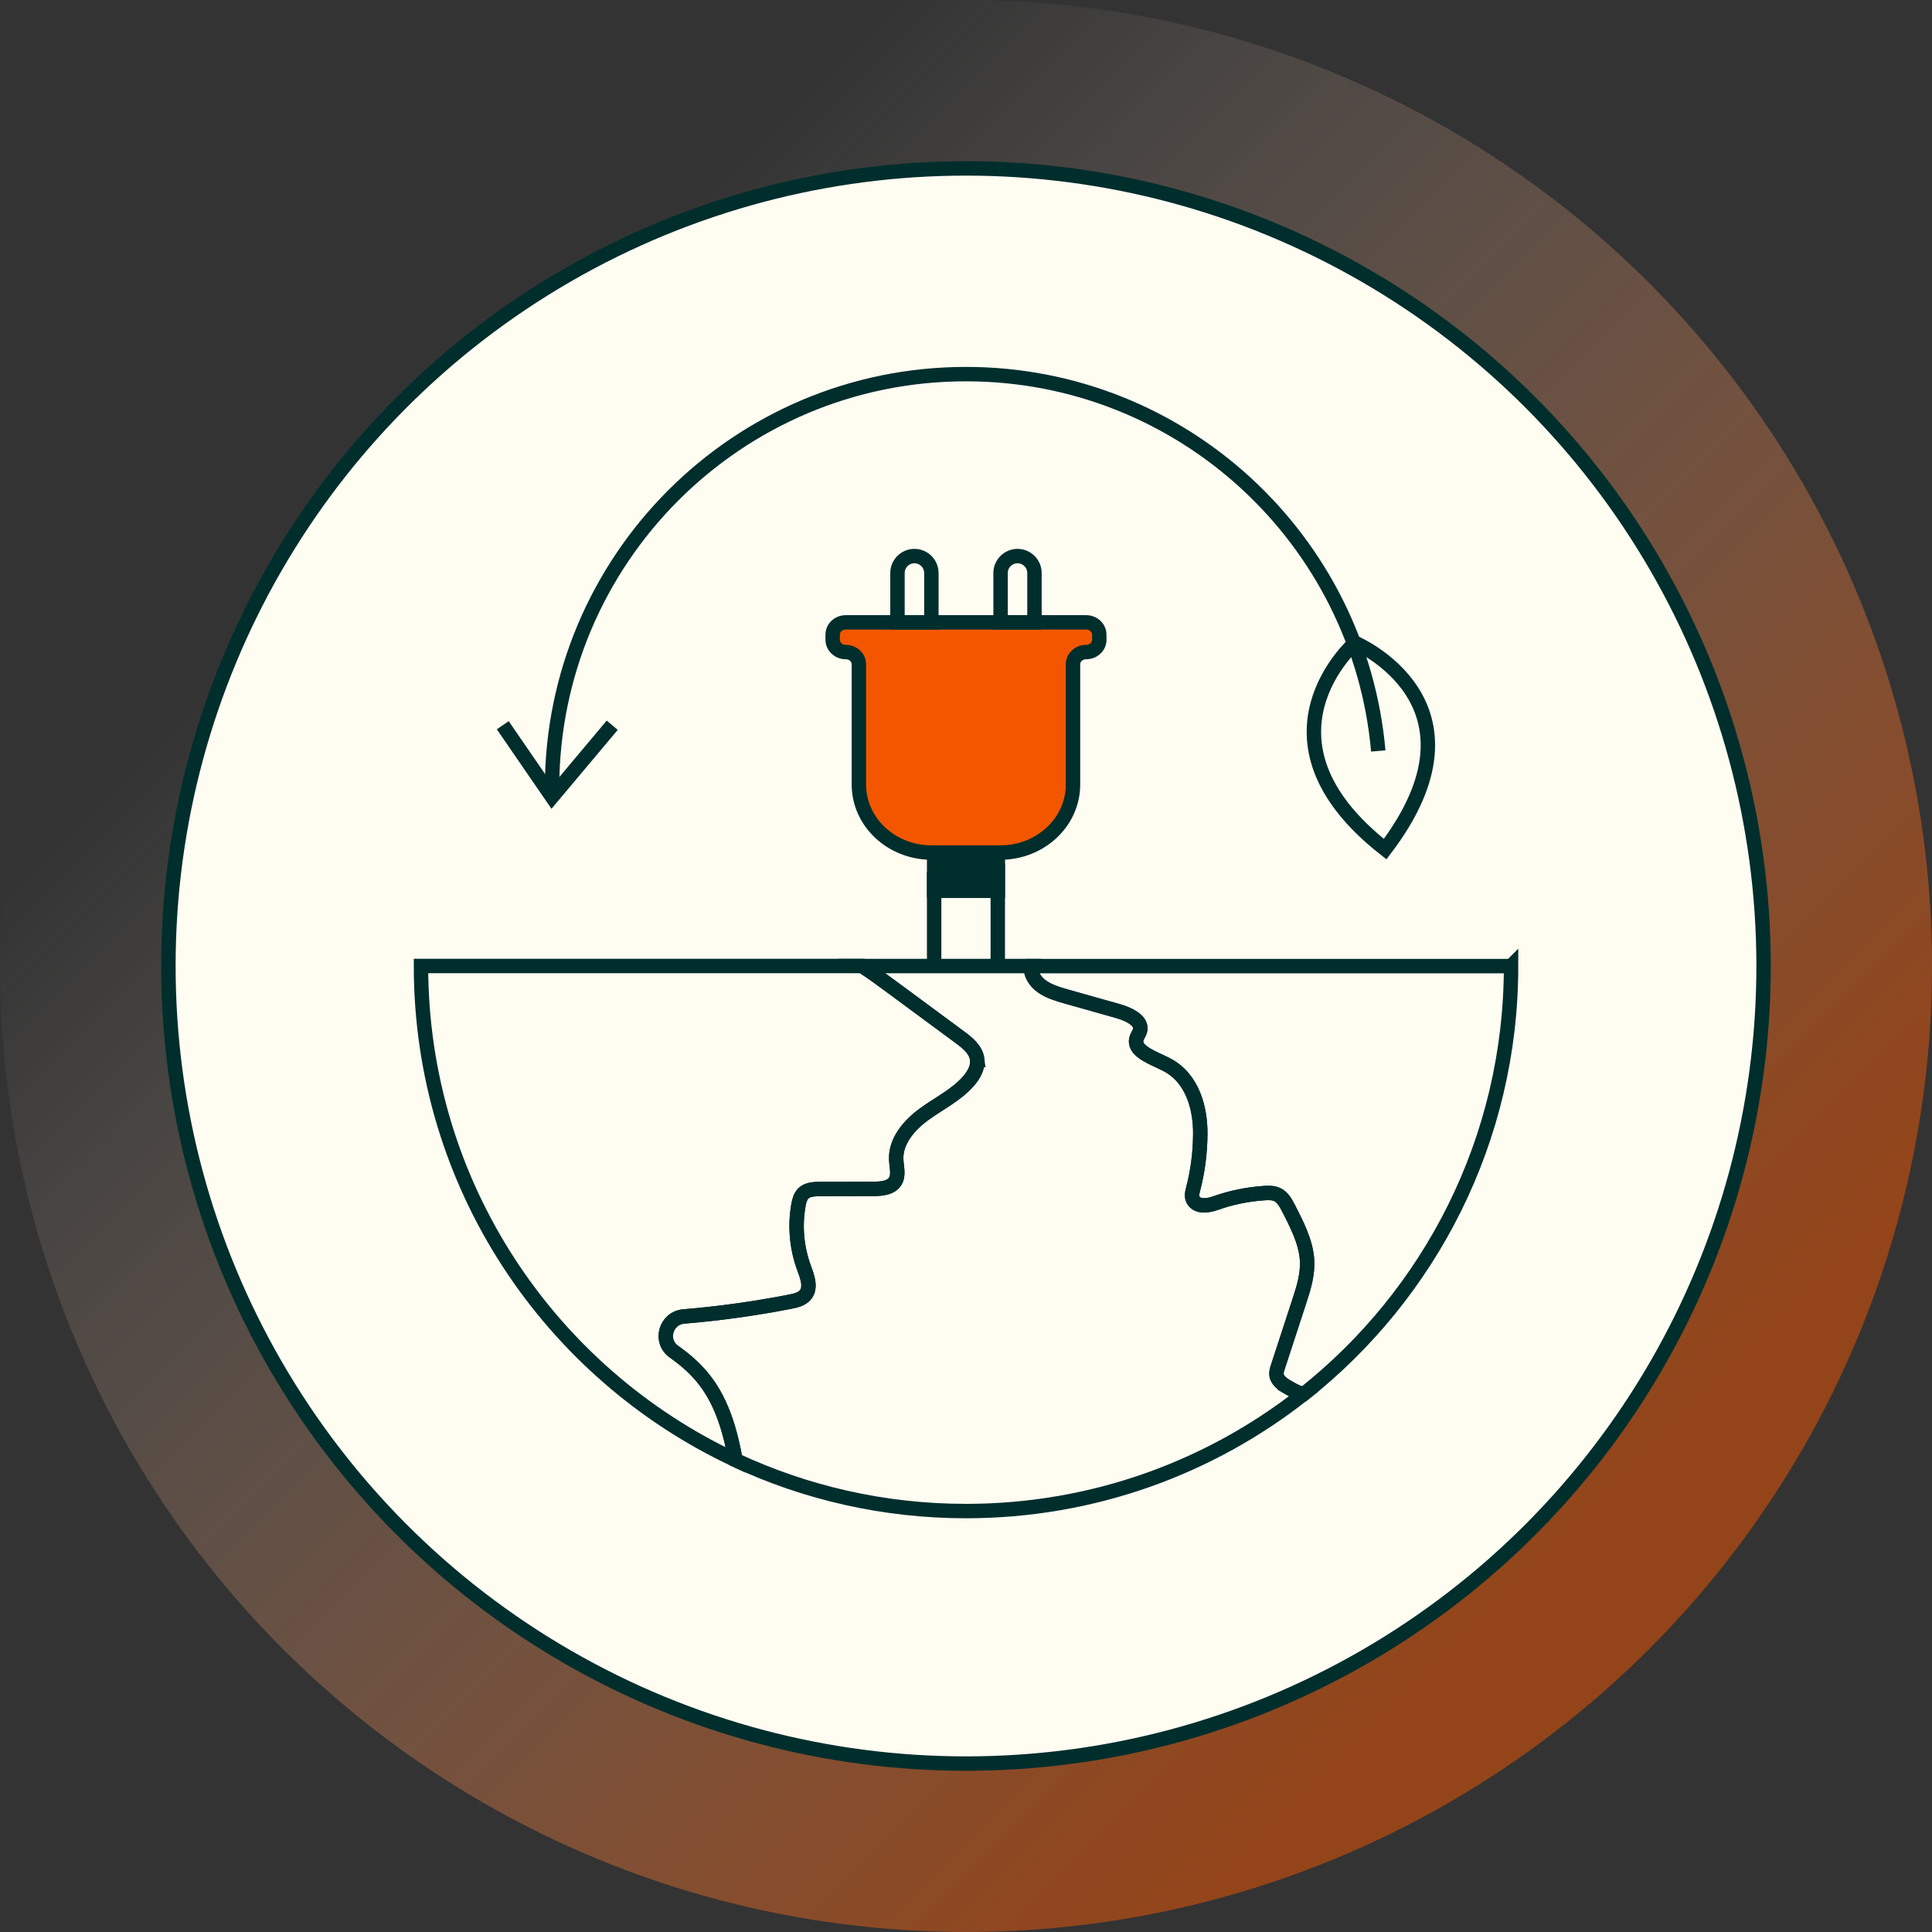
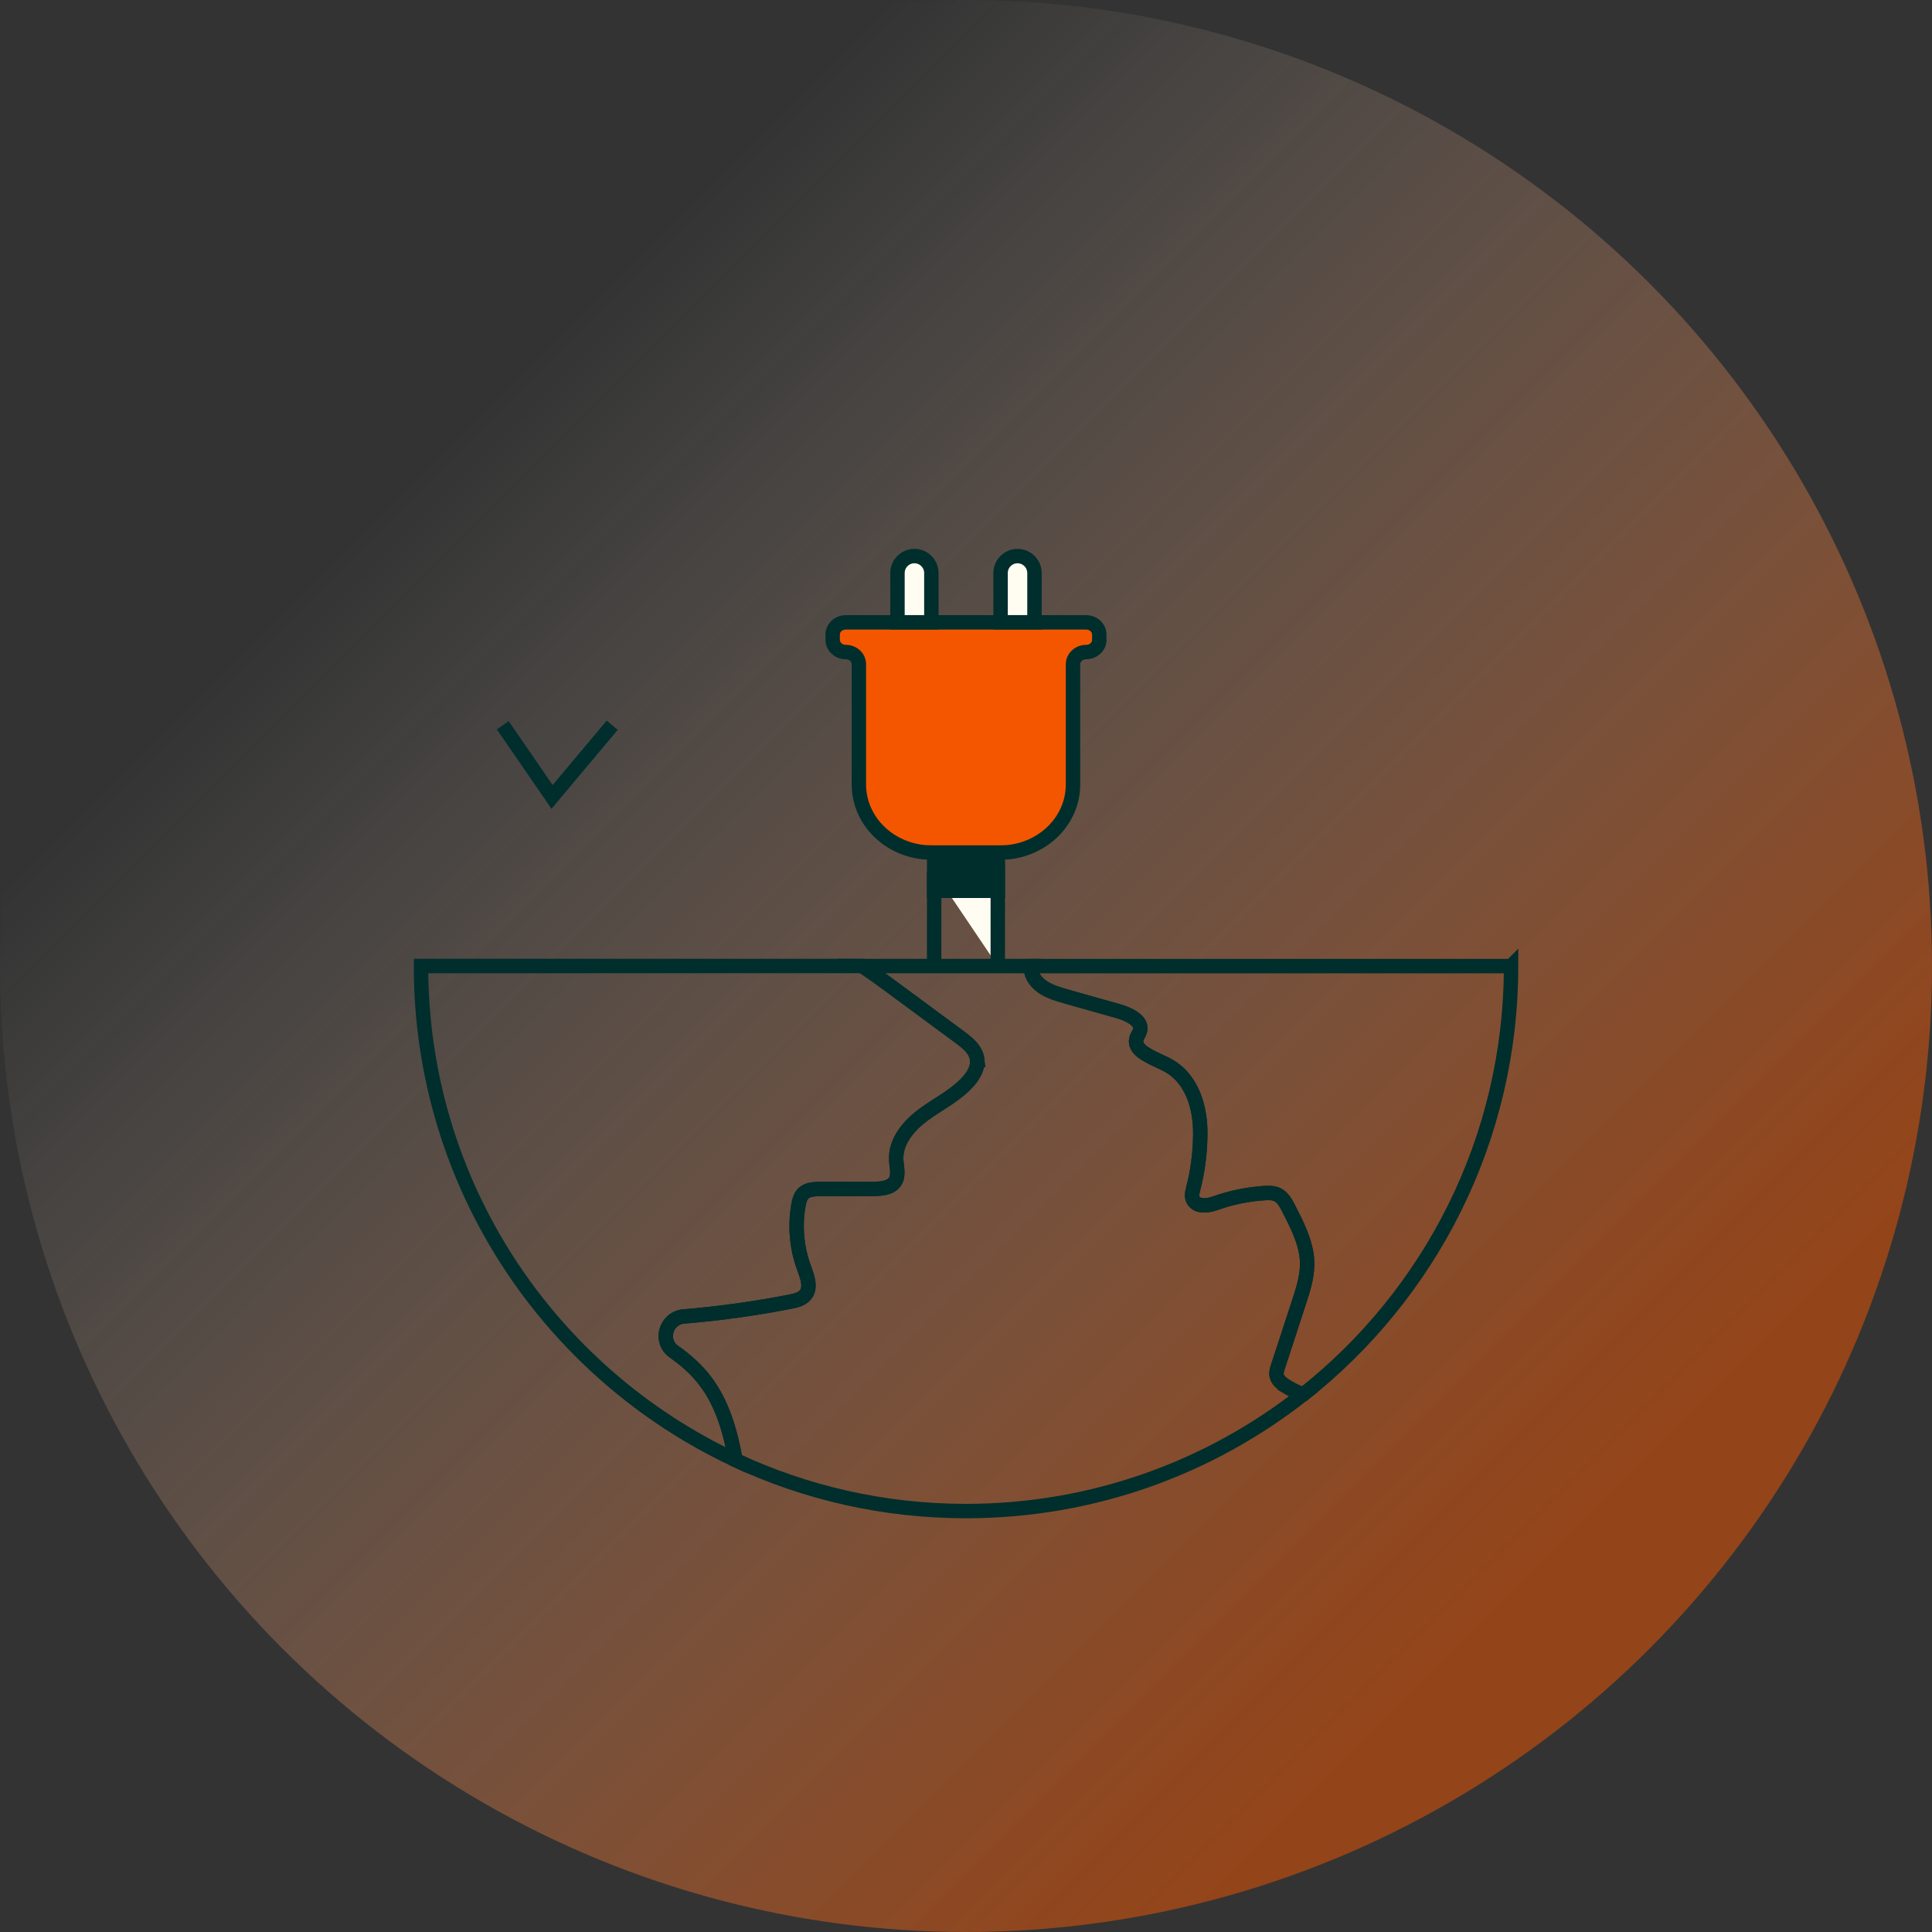
<svg xmlns="http://www.w3.org/2000/svg" id="Layer_1" viewBox="0 0 312.38 312.38">
  <rect x="0" y="0" width="312.38" height="312.38" fill="#333333" stroke="none" />
  <defs>
    <linearGradient id="linear-gradient" x1="29.99" y1="29.99" x2="250.88" y2="250.88" gradientUnits="userSpaceOnUse">
      <stop offset=".19" stop-color="#fffcf3" stop-opacity="0" />
      <stop offset=".37" stop-color="#fccfb1" stop-opacity=".27" />
      <stop offset=".6" stop-color="#f89b66" stop-opacity=".58" />
      <stop offset=".79" stop-color="#f6762f" stop-opacity=".81" />
      <stop offset=".93" stop-color="#f45e0c" stop-opacity=".95" />
      <stop offset="1" stop-color="#f45600" />
    </linearGradient>
  </defs>
  <circle cx="156.19" cy="156.19" r="156.19" fill="url(#linear-gradient)" opacity=".5" />
-   <circle cx="156.19" cy="156.19" r="128.96" fill="#fffcf2" stroke="#002e2c" stroke-miterlimit="10" stroke-width="2.33" />
  <path d="M177.74,102.61v.84c0,1.1-.95,1.98-2.12,1.98h-.01c-1.17,0-2.12.89-2.12,1.98v19.44c0,6.07-5.26,11-11.74,11h-11.13c-6.49,0-11.75-4.93-11.75-11.01v-19.43c0-1.1-.95-1.98-2.12-1.98h0c-1.17,0-2.12-.89-2.12-1.98v-.84c0-1.1.95-1.98,2.12-1.98h38.87c1.17,0,2.12.89,2.12,1.98Z" fill="#f45600" stroke="#002e2c" stroke-miterlimit="10" stroke-width="2.33" />
  <polyline points="151.04 140.94 161.33 140.94 161.33 153.07 161.33 156.19" fill="#fffcf2" stroke="#002e2c" stroke-miterlimit="10" stroke-width="2.33" />
  <rect x="151.04" y="137.85" width="10.3" height="6.18" fill="#002e2c" stroke="#002e2c" stroke-miterlimit="10" stroke-width="2.33" />
  <path d="M147.85,89.91h0c1.51,0,2.74,1.23,2.74,2.74v7.97h-5.48v-7.97c0-1.51,1.23-2.74,2.74-2.74Z" fill="#fffcf2" stroke="#002e2c" stroke-miterlimit="10" stroke-width="2.33" />
  <path d="M164.52,89.91h0c1.51,0,2.74,1.23,2.74,2.74v7.97h-5.48v-7.97c0-1.51,1.23-2.74,2.74-2.74Z" fill="#fffcf2" stroke="#002e2c" stroke-miterlimit="10" stroke-width="2.33" />
  <line x1="151.04" y1="140.94" x2="151.04" y2="156.19" fill="#fffcf2" stroke="#002e2c" stroke-miterlimit="10" stroke-width="2.33" />
-   <path d="M89.26,127.42c0-36.96,29.96-66.93,66.93-66.93,34.94,0,63.63,26.78,66.66,60.93" fill="none" stroke="#002e2c" stroke-miterlimit="10" stroke-width="2.33" />
  <polyline points="81.29 117.26 89.26 128.85 98.99 117.26" fill="none" stroke="#002e2c" stroke-miterlimit="10" stroke-width="2.33" />
-   <path d="M223.96,137.29c18.01-23.68-4.87-33.35-4.87-33.35,0,0-17.81,15.59,4.87,33.35Z" fill="none" stroke="#002e2c" stroke-miterlimit="10" stroke-width="2.33" />
  <path d="M208.41,224.42c.75.43,1.5.77,2.28,1.04-15.01,11.81-33.94,18.86-54.5,18.86-13.31,0-25.95-2.96-37.26-8.24-.84-4.57-2.11-9.12-4.89-12.78-1.41-1.86-3.14-3.39-5.05-4.73-2.43-1.7-1.36-5.48,1.59-5.71,5.76-.48,11.51-1.28,17.19-2.39.91-.18,1.91-.41,2.48-1.14.93-1.18.28-2.87-.23-4.28-1.2-3.23-1.52-6.76-.93-10.14.12-.73.32-1.48.84-1.98.68-.62,1.7-.66,2.62-.68,2.89,0,5.78,0,8.67-.02,1.3,0,2.84-.12,3.53-1.23.61-1,.21-2.28.16-3.46-.16-3,2.07-5.6,4.5-7.37,2.43-1.77,5.21-3.11,7.19-5.37.86-.98,1.57-2.23,1.39-3.53-.2-1.55-1.57-2.66-2.84-3.59-3.59-2.66-7.19-5.3-10.78-7.96-1.62-1.2-3.27-2.41-4.96-3.52h27.39c-.34,1.11.52,2.48,1.68,3.3,1.16.82,2.57,1.23,3.93,1.62,2.78.79,5.59,1.57,8.37,2.36,1.62.46,3.68,1.41,3.6,2.84-.02.68-.61,1.2-.68,1.87-.23,1.87,2.84,2.87,4.87,3.91,4.3,2.18,5.53,7.17,5.5,11.23-.02,3.09-.41,6.1-1.18,9.01-.14.57-.29,1.23.11,1.8.75,1.09,2.44.79,3.59.37,2.46-.87,5.12-1.43,7.91-1.61.66-.04,1.37-.05,2.02.25.86.41,1.32,1.27,1.73,2.03,1.41,2.73,2.84,5.53,3.07,8.35.2,2.44-.54,4.73-1.27,6.96-1.14,3.5-2.3,7.01-3.44,10.53-.18.52-.34,1.07-.12,1.64.29.77,1.14,1.3,1.93,1.75Z" fill="none" stroke="#002e2c" stroke-miterlimit="10" stroke-width="2.33" />
  <path d="M157.99,171.26c.18,1.3-.54,2.55-1.39,3.53-1.98,2.27-4.76,3.6-7.19,5.37-2.43,1.77-4.66,4.37-4.5,7.37.05,1.18.45,2.46-.16,3.46-.7,1.11-2.23,1.23-3.53,1.23-2.89.02-5.78.02-8.67.02-.93.02-1.94.05-2.62.68-.52.5-.71,1.25-.84,1.98-.59,3.37-.27,6.91.93,10.14.52,1.41,1.16,3.11.23,4.28-.57.73-1.57.96-2.48,1.14-5.68,1.11-11.42,1.91-17.19,2.39-2.95.23-4.02,4.02-1.59,5.71,1.91,1.34,3.64,2.87,5.05,4.73,2.78,3.66,4.05,8.21,4.89,12.78-30.05-14.05-50.86-44.53-50.86-79.88h71.35c1.7,1.11,3.34,2.32,4.96,3.52,3.59,2.66,7.19,5.3,10.78,7.96,1.27.93,2.64,2.03,2.84,3.59Z" fill="none" stroke="#002e2c" stroke-miterlimit="10" stroke-width="2.33" />
  <path d="M244.32,156.2c0,28.09-13.13,53.11-33.6,69.26h-.02c-.79-.27-1.53-.61-2.28-1.04-.79-.45-1.64-.98-1.93-1.75-.21-.57-.05-1.12.12-1.64,1.14-3.52,2.3-7.03,3.44-10.53.73-2.23,1.46-4.52,1.27-6.96-.23-2.82-1.66-5.62-3.07-8.35-.41-.77-.87-1.62-1.73-2.03-.64-.3-1.36-.29-2.02-.25-2.78.18-5.44.73-7.91,1.61-1.14.41-2.84.71-3.59-.37-.39-.57-.25-1.23-.11-1.8.77-2.91,1.16-5.93,1.18-9.01.03-4.05-1.2-9.05-5.5-11.23-2.03-1.04-5.1-2.03-4.87-3.91.07-.68.66-1.2.68-1.87.07-1.43-1.98-2.37-3.6-2.84-2.78-.79-5.59-1.57-8.37-2.36-1.36-.39-2.77-.8-3.93-1.62-1.16-.82-2.02-2.2-1.68-3.3h77.51Z" fill="none" stroke="#002e2c" stroke-miterlimit="10" stroke-width="2.33" />
</svg>